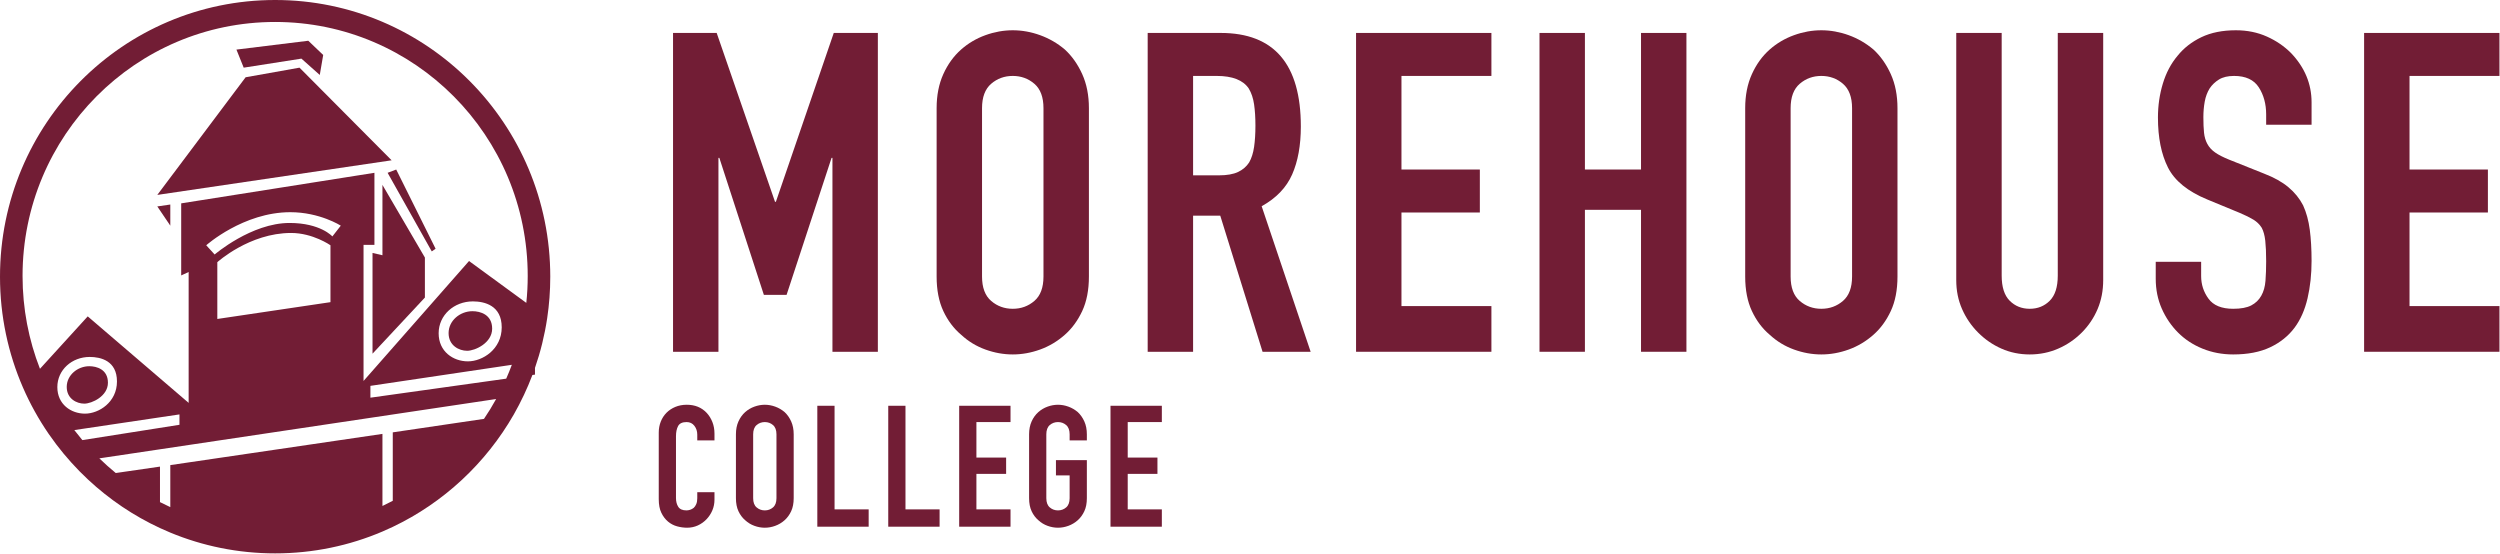
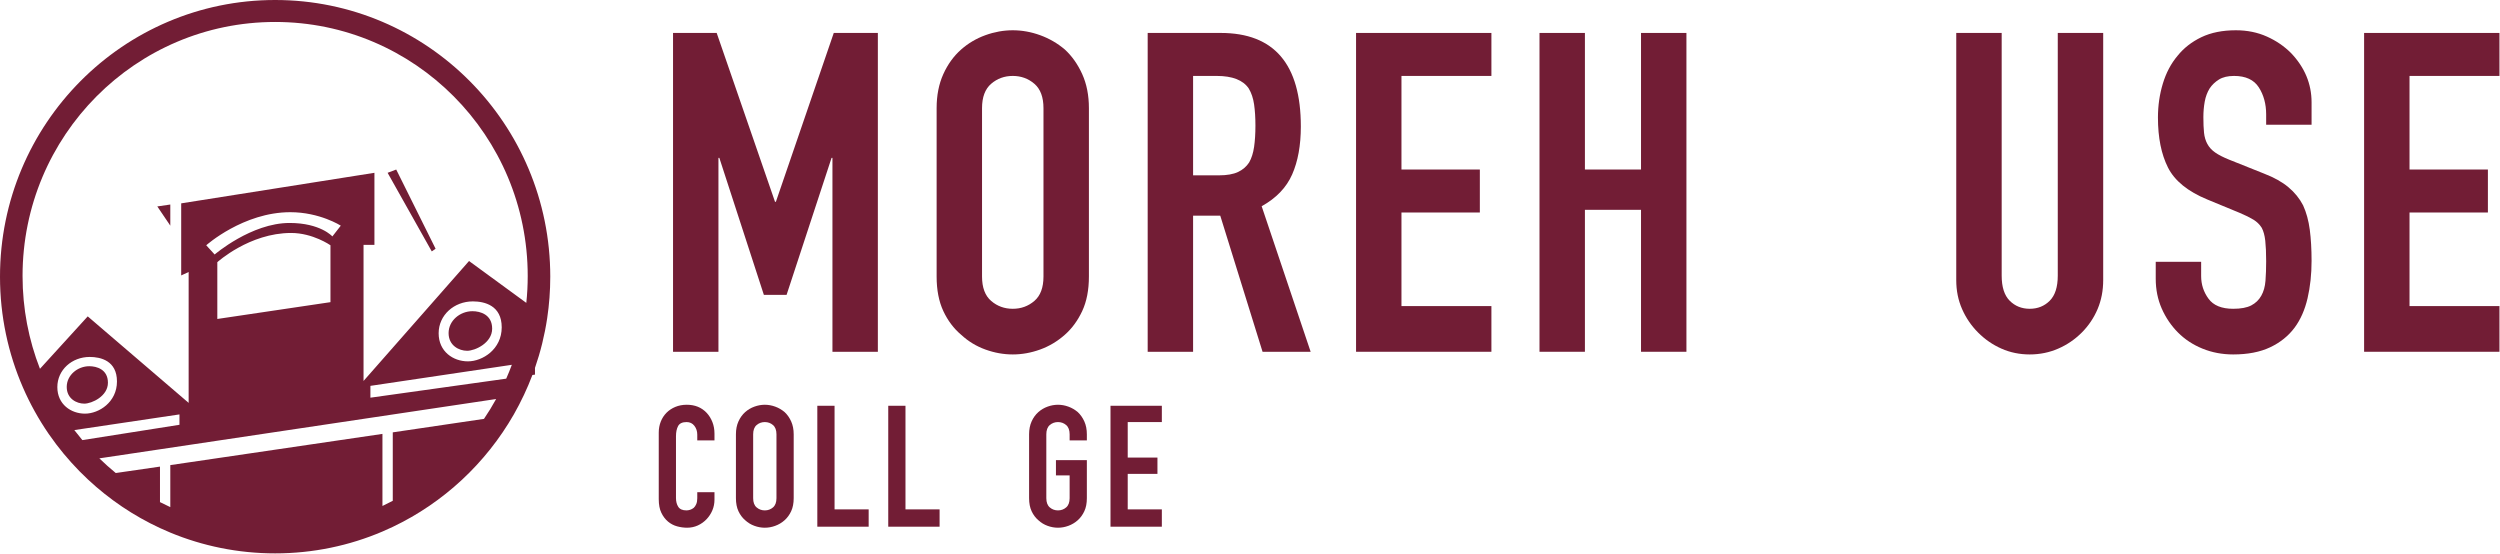
<svg xmlns="http://www.w3.org/2000/svg" width="140px" height="31px" viewBox="0 0 140 31" version="1.1">
  <title>morehouse</title>
  <desc>Created with Sketch.</desc>
  <defs />
  <g id="Resources" stroke="none" stroke-width="1" fill="none" fill-rule="evenodd">
    <g id="Resources---Success-Stories-Copy" transform="translate(-553, -3115)" fill="#721D35">
      <g id="morehouse" transform="translate(553, 3115)">
        <path d="M26.266,14.617 L20.358,21.334 L20.358,13.713 L20.968,13.713 L20.968,9.677 L10.147,11.388 L10.147,15.424 L10.564,15.231 L10.564,22.561 L4.913,17.717 L2.238,20.653 C1.609,19.042 1.263,17.289 1.263,15.454 C1.263,7.598 7.596,1.23 15.408,1.23 C23.22,1.23 29.552,7.598 29.552,15.454 C29.552,15.963 29.526,16.466 29.473,16.961 L26.266,14.617 Z M24.564,18.665 C24.564,17.642 25.431,16.878 26.48,16.878 C27.133,16.878 28.096,17.104 28.096,18.331 C28.096,19.558 27.026,20.236 26.202,20.236 C25.378,20.236 24.564,19.687 24.564,18.665 Z M28.348,21.205 L20.743,22.27 L20.743,21.608 L28.663,20.429 C28.566,20.691 28.461,20.95 28.348,21.204 L28.348,21.205 Z M18.506,13.735 L18.506,16.921 L12.17,17.862 L12.17,14.682 C12.17,14.682 13.968,13.046 16.301,13.046 C17.521,13.046 18.506,13.735 18.506,13.735 Z M16.216,12.486 C14.075,12.486 12.02,14.252 12.02,14.252 L11.549,13.735 C11.549,13.735 13.626,11.883 16.259,11.883 C17.907,11.883 19.084,12.637 19.084,12.637 L18.613,13.24 C18.613,13.24 17.95,12.486 16.216,12.486 Z M27.103,23.457 C25.677,23.668 23.907,23.929 21.995,24.212 L21.995,28.045 C21.805,28.145 21.613,28.242 21.417,28.335 L21.417,24.298 C17.386,24.893 12.825,25.565 9.537,26.046 L9.537,28.399 C9.341,28.309 9.149,28.216 8.959,28.118 L8.959,26.13 C7.98,26.273 7.136,26.396 6.482,26.489 C6.164,26.229 5.858,25.955 5.563,25.668 L27.784,22.345 C27.574,22.727 27.346,23.098 27.103,23.457 Z M4.162,24.084 L10.05,23.207 L10.05,23.788 L4.612,24.646 C4.458,24.462 4.308,24.275 4.162,24.084 Z M3.211,21.678 C3.211,20.711 4.03,19.989 5.023,19.989 C5.64,19.989 6.55,20.202 6.55,21.363 C6.55,22.523 5.538,23.164 4.759,23.164 C3.98,23.164 3.211,22.645 3.211,21.678 Z M15.408,-5.68434189e-14 C6.898,-5.68434189e-14 0,6.937 0,15.495 C0,17.701 0.459,19.799 1.285,21.699 C1.683,22.615 2.167,23.484 2.726,24.298 C2.862,24.494 3.001,24.687 3.145,24.877 C3.413,25.231 3.697,25.573 3.994,25.902 C4.292,26.234 4.605,26.552 4.931,26.856 C6.116,27.961 7.473,28.882 8.959,29.571 C9.149,29.659 9.342,29.744 9.537,29.825 C11.346,30.575 13.329,30.989 15.408,30.989 C17.54,30.989 19.571,30.554 21.417,29.766 C21.612,29.683 21.805,29.596 21.995,29.505 C24.842,28.149 27.209,25.942 28.773,23.21 C28.976,22.853 29.167,22.487 29.343,22.112 C29.514,21.748 29.672,21.377 29.815,20.999 L29.959,20.979 L29.959,20.601 C30.269,19.707 30.499,18.776 30.643,17.816 C30.756,17.059 30.815,16.283 30.815,15.495 C30.815,6.937 23.917,-5.68434189e-14 15.408,-5.68434189e-14 Z" id="Fill-1" />
        <polygon id="Fill-4" points="9.537 12.637 9.537 11.453 8.809 11.56" />
-         <polygon id="Fill-6" points="21.417 14.294 20.861 14.165 20.861 19.806 23.794 16.663 23.794 14.423 21.417 10.355" />
        <polygon id="Fill-8" points="21.706 9.677 24.179 14.079 24.393 13.929 22.188 9.494" />
-         <polygon id="Fill-10" points="16.772 3.789 13.754 4.327 8.809 10.915 21.931 8.977" />
-         <polygon id="Fill-12" points="16.879 3.283 17.907 4.198 18.099 3.079 17.264 2.282 13.24 2.777 13.647 3.789" />
        <path d="M27.561,18.406 C27.561,17.61 26.887,17.427 26.459,17.427 C25.763,17.427 25.121,17.954 25.121,18.654 C25.121,19.354 25.709,19.644 26.159,19.644 C26.608,19.644 27.561,19.203 27.561,18.406" id="Fill-14" />
        <path d="M6.044,21.434 C6.044,20.681 5.407,20.508 5.002,20.508 C4.345,20.508 3.737,21.006 3.737,21.668 C3.737,22.33 4.294,22.604 4.719,22.604 C5.144,22.604 6.044,22.187 6.044,21.434" id="Fill-16" />
        <polygon id="Fill-18" points="37.69 19.699 37.69 1.845 40.134 1.845 43.4 11.299 43.45 11.299 46.691 1.845 49.16 1.845 49.16 19.699 46.617 19.699 46.617 8.841 46.567 8.841 44.048 16.514 42.777 16.514 40.283 8.841 40.233 8.841 40.233 19.699" />
        <path d="M54.994,15.486 C54.994,16.105 55.165,16.561 55.506,16.853 C55.846,17.145 56.249,17.292 56.715,17.292 C57.18,17.292 57.583,17.145 57.924,16.853 C58.265,16.561 58.435,16.105 58.435,15.486 L58.435,6.058 C58.435,5.44 58.265,4.984 57.924,4.691 C57.583,4.399 57.18,4.252 56.715,4.252 C56.249,4.252 55.846,4.399 55.506,4.691 C55.165,4.984 54.994,5.44 54.994,6.058 L54.994,15.486 Z M52.451,6.058 C52.451,5.339 52.576,4.704 52.825,4.152 C53.075,3.6 53.407,3.141 53.823,2.773 C54.221,2.422 54.674,2.155 55.181,1.971 C55.688,1.787 56.199,1.695 56.715,1.695 C57.23,1.695 57.741,1.787 58.248,1.971 C58.755,2.155 59.217,2.422 59.632,2.773 C60.031,3.141 60.355,3.6 60.605,4.152 C60.854,4.704 60.979,5.339 60.979,6.058 L60.979,15.486 C60.979,16.238 60.854,16.882 60.605,17.417 C60.355,17.952 60.031,18.395 59.632,18.746 C59.217,19.114 58.755,19.39 58.248,19.573 C57.741,19.757 57.23,19.849 56.715,19.849 C56.199,19.849 55.688,19.757 55.181,19.573 C54.674,19.39 54.221,19.114 53.823,18.746 C53.407,18.395 53.075,17.952 52.825,17.417 C52.576,16.882 52.451,16.238 52.451,15.486 L52.451,6.058 Z" id="Fill-20" />
        <path d="M66.813,4.252 L66.813,9.819 L68.259,9.819 C68.708,9.819 69.065,9.756 69.332,9.631 C69.597,9.506 69.805,9.326 69.955,9.092 C70.088,8.858 70.179,8.57 70.229,8.227 C70.279,7.884 70.304,7.487 70.304,7.036 C70.304,6.584 70.279,6.188 70.229,5.845 C70.179,5.502 70.08,5.205 69.93,4.955 C69.614,4.487 69.016,4.252 68.135,4.252 L66.813,4.252 Z M64.27,19.699 L64.27,1.845 L68.359,1.845 C71.351,1.845 72.847,3.592 72.847,7.086 C72.847,8.139 72.685,9.034 72.361,9.769 C72.037,10.505 71.467,11.098 70.653,11.549 L73.396,19.699 L70.703,19.699 L68.334,12.076 L66.813,12.076 L66.813,19.699 L64.27,19.699 Z" id="Fill-22" />
        <polygon id="Fill-24" points="75.939 19.699 75.939 1.845 83.519 1.845 83.519 4.252 78.482 4.252 78.482 9.493 82.871 9.493 82.871 11.9 78.482 11.9 78.482 17.141 83.519 17.141 83.519 19.699" />
        <polygon id="Fill-26" points="86.212 19.699 86.212 1.845 88.755 1.845 88.755 9.493 91.897 9.493 91.897 1.845 94.44 1.845 94.44 19.699 91.897 19.699 91.897 11.75 88.755 11.75 88.755 19.699" />
-         <path d="M100.275,15.486 C100.275,16.105 100.445,16.561 100.786,16.853 C101.127,17.145 101.53,17.292 101.995,17.292 C102.461,17.292 102.864,17.145 103.205,16.853 C103.545,16.561 103.716,16.105 103.716,15.486 L103.716,6.058 C103.716,5.44 103.545,4.984 103.205,4.691 C102.864,4.399 102.461,4.252 101.995,4.252 C101.53,4.252 101.127,4.399 100.786,4.691 C100.445,4.984 100.275,5.44 100.275,6.058 L100.275,15.486 Z M97.731,6.058 C97.731,5.339 97.856,4.704 98.106,4.152 C98.355,3.6 98.687,3.141 99.103,2.773 C99.502,2.422 99.955,2.155 100.462,1.971 C100.969,1.787 101.48,1.695 101.995,1.695 C102.51,1.695 103.022,1.787 103.529,1.971 C104.036,2.155 104.497,2.422 104.913,2.773 C105.312,3.141 105.636,3.6 105.885,4.152 C106.134,4.704 106.259,5.339 106.259,6.058 L106.259,15.486 C106.259,16.238 106.134,16.882 105.885,17.417 C105.636,17.952 105.312,18.395 104.913,18.746 C104.497,19.114 104.036,19.39 103.529,19.573 C103.022,19.757 102.51,19.849 101.995,19.849 C101.48,19.849 100.969,19.757 100.462,19.573 C99.955,19.39 99.502,19.114 99.103,18.746 C98.687,18.395 98.355,17.952 98.106,17.417 C97.856,16.882 97.731,16.238 97.731,15.486 L97.731,6.058 Z" id="Fill-28" />
        <path d="M117.779,1.845 L117.779,15.687 C117.779,16.272 117.675,16.811 117.467,17.304 C117.259,17.797 116.964,18.236 116.582,18.621 C116.199,19.005 115.759,19.306 115.26,19.523 C114.762,19.74 114.229,19.849 113.665,19.849 C113.099,19.849 112.571,19.74 112.081,19.523 C111.591,19.306 111.154,19.005 110.772,18.621 C110.39,18.236 110.09,17.797 109.875,17.304 C109.658,16.811 109.55,16.272 109.55,15.687 L109.55,1.845 L112.094,1.845 L112.094,15.436 C112.094,16.072 112.243,16.539 112.542,16.84 C112.842,17.141 113.216,17.292 113.665,17.292 C114.113,17.292 114.487,17.141 114.787,16.84 C115.086,16.539 115.235,16.072 115.235,15.436 L115.235,1.845 L117.779,1.845 Z" id="Fill-30" />
        <path d="M129.448,6.986 L126.905,6.986 L126.905,6.409 C126.905,5.824 126.767,5.318 126.493,4.892 C126.219,4.466 125.758,4.252 125.109,4.252 C124.76,4.252 124.477,4.319 124.261,4.453 C124.045,4.587 123.871,4.754 123.738,4.955 C123.605,5.172 123.513,5.418 123.464,5.694 C123.414,5.97 123.389,6.258 123.389,6.559 C123.389,6.91 123.401,7.203 123.426,7.437 C123.451,7.671 123.513,7.88 123.613,8.064 C123.713,8.248 123.858,8.407 124.05,8.54 C124.24,8.674 124.502,8.808 124.835,8.942 L126.78,9.719 C127.345,9.936 127.802,10.191 128.151,10.484 C128.5,10.776 128.775,11.115 128.974,11.499 C129.157,11.9 129.281,12.356 129.348,12.866 C129.414,13.376 129.448,13.957 129.448,14.609 C129.448,15.361 129.373,16.059 129.223,16.702 C129.074,17.346 128.833,17.893 128.5,18.345 C128.151,18.813 127.694,19.181 127.129,19.448 C126.564,19.715 125.874,19.849 125.059,19.849 C124.444,19.849 123.871,19.74 123.339,19.523 C122.807,19.306 122.35,19.005 121.968,18.621 C121.585,18.236 121.282,17.789 121.057,17.279 C120.833,16.769 120.721,16.213 120.721,15.612 L120.721,14.659 L123.264,14.659 L123.264,15.461 C123.264,15.929 123.401,16.351 123.676,16.727 C123.95,17.104 124.411,17.292 125.059,17.292 C125.491,17.292 125.828,17.229 126.069,17.104 C126.31,16.978 126.497,16.799 126.63,16.564 C126.763,16.331 126.842,16.05 126.867,15.724 C126.892,15.398 126.905,15.035 126.905,14.634 C126.905,14.166 126.888,13.781 126.855,13.48 C126.821,13.179 126.755,12.937 126.655,12.753 C126.539,12.569 126.385,12.419 126.194,12.302 C126.003,12.185 125.749,12.059 125.433,11.925 L123.613,11.173 C122.516,10.722 121.781,10.124 121.406,9.38 C121.032,8.637 120.845,7.705 120.845,6.584 C120.845,5.916 120.937,5.28 121.12,4.679 C121.302,4.077 121.577,3.559 121.943,3.124 C122.292,2.689 122.736,2.343 123.277,2.083 C123.817,1.824 124.461,1.695 125.209,1.695 C125.841,1.695 126.418,1.812 126.942,2.046 C127.466,2.28 127.918,2.589 128.301,2.974 C129.065,3.776 129.448,4.696 129.448,5.732 L129.448,6.986 Z" id="Fill-32" />
        <polygon id="Fill-34" points="132.39 19.699 132.39 1.845 139.97 1.845 139.97 4.252 134.933 4.252 134.933 9.493 139.322 9.493 139.322 11.9 134.933 11.9 134.933 17.141 139.97 17.141 139.97 19.699" />
        <path d="M40.011,27.564 L40.011,27.983 C40.011,28.192 39.972,28.39 39.893,28.577 C39.814,28.764 39.705,28.931 39.567,29.076 C39.428,29.222 39.266,29.338 39.08,29.424 C38.894,29.509 38.693,29.552 38.479,29.552 C38.296,29.552 38.11,29.527 37.921,29.476 C37.732,29.425 37.562,29.336 37.41,29.21 C37.259,29.083 37.135,28.92 37.037,28.72 C36.939,28.52 36.89,28.265 36.89,27.954 L36.89,24.226 C36.89,24.004 36.928,23.798 37.004,23.608 C37.079,23.418 37.187,23.253 37.325,23.113 C37.464,22.974 37.629,22.865 37.822,22.785 C38.014,22.706 38.227,22.666 38.46,22.666 C38.914,22.666 39.283,22.815 39.567,23.113 C39.705,23.259 39.814,23.432 39.893,23.632 C39.972,23.831 40.011,24.049 40.011,24.283 L40.011,24.664 L39.047,24.664 L39.047,24.34 C39.047,24.15 38.993,23.985 38.886,23.846 C38.778,23.706 38.634,23.636 38.451,23.636 C38.211,23.636 38.052,23.711 37.973,23.86 C37.894,24.009 37.855,24.198 37.855,24.426 L37.855,27.888 C37.855,28.084 37.897,28.249 37.983,28.382 C38.068,28.515 38.221,28.582 38.441,28.582 C38.504,28.582 38.572,28.571 38.645,28.549 C38.717,28.526 38.785,28.49 38.848,28.439 C38.905,28.389 38.952,28.319 38.99,28.23 C39.028,28.141 39.047,28.03 39.047,27.897 L39.047,27.564 L40.011,27.564 Z" id="Fill-36" />
        <path d="M42.177,27.897 C42.177,28.132 42.241,28.305 42.371,28.415 C42.5,28.526 42.653,28.582 42.829,28.582 C43.006,28.582 43.159,28.526 43.288,28.415 C43.417,28.305 43.482,28.132 43.482,27.897 L43.482,24.321 C43.482,24.087 43.417,23.914 43.288,23.803 C43.159,23.692 43.006,23.636 42.829,23.636 C42.653,23.636 42.5,23.692 42.371,23.803 C42.241,23.914 42.177,24.087 42.177,24.321 L42.177,27.897 Z M41.212,24.321 C41.212,24.049 41.259,23.808 41.354,23.598 C41.449,23.389 41.575,23.215 41.732,23.075 C41.884,22.942 42.055,22.841 42.248,22.771 C42.44,22.701 42.634,22.666 42.829,22.666 C43.025,22.666 43.219,22.701 43.411,22.771 C43.603,22.841 43.778,22.942 43.936,23.075 C44.087,23.215 44.21,23.389 44.305,23.598 C44.399,23.808 44.447,24.049 44.447,24.321 L44.447,27.897 C44.447,28.182 44.399,28.427 44.305,28.629 C44.21,28.832 44.087,29 43.936,29.134 C43.778,29.273 43.603,29.378 43.411,29.447 C43.219,29.517 43.025,29.552 42.829,29.552 C42.634,29.552 42.44,29.517 42.248,29.447 C42.055,29.378 41.884,29.273 41.732,29.134 C41.575,29 41.449,28.832 41.354,28.629 C41.259,28.427 41.212,28.182 41.212,27.897 L41.212,24.321 Z" id="Fill-38" />
        <polygon id="Fill-40" points="45.77 29.495 45.77 22.723 46.735 22.723 46.735 28.525 48.645 28.525 48.645 29.495" />
        <polygon id="Fill-42" points="49.742 29.495 49.742 22.723 50.707 22.723 50.707 28.525 52.617 28.525 52.617 29.495" />
-         <polygon id="Fill-44" points="53.714 29.495 53.714 22.723 56.589 22.723 56.589 23.636 54.679 23.636 54.679 25.624 56.343 25.624 56.343 26.537 54.679 26.537 54.679 28.525 56.589 28.525 56.589 29.495" />
        <path d="M57.629,24.321 C57.629,24.049 57.677,23.808 57.771,23.598 C57.866,23.389 57.992,23.215 58.15,23.075 C58.301,22.942 58.473,22.841 58.665,22.771 C58.857,22.701 59.051,22.666 59.247,22.666 C59.442,22.666 59.636,22.701 59.828,22.771 C60.02,22.841 60.195,22.942 60.353,23.075 C60.504,23.215 60.627,23.389 60.722,23.598 C60.817,23.808 60.864,24.049 60.864,24.321 L60.864,24.664 L59.899,24.664 L59.899,24.321 C59.899,24.087 59.834,23.914 59.705,23.803 C59.576,23.692 59.423,23.636 59.247,23.636 C59.07,23.636 58.917,23.692 58.788,23.803 C58.659,23.914 58.594,24.087 58.594,24.321 L58.594,27.897 C58.594,28.132 58.659,28.305 58.788,28.415 C58.917,28.526 59.07,28.582 59.247,28.582 C59.423,28.582 59.576,28.526 59.705,28.415 C59.834,28.305 59.899,28.132 59.899,27.897 L59.899,26.623 L59.133,26.623 L59.133,25.767 L60.864,25.767 L60.864,27.897 C60.864,28.182 60.817,28.427 60.722,28.629 C60.627,28.832 60.504,29 60.353,29.134 C60.195,29.273 60.02,29.378 59.828,29.447 C59.636,29.517 59.442,29.552 59.247,29.552 C59.051,29.552 58.857,29.517 58.665,29.447 C58.473,29.378 58.301,29.273 58.15,29.134 C57.992,29 57.866,28.832 57.771,28.629 C57.677,28.427 57.629,28.182 57.629,27.897 L57.629,24.321 Z" id="Fill-46" />
        <polygon id="Fill-48" points="62.188 29.495 62.188 22.723 65.063 22.723 65.063 23.636 63.152 23.636 63.152 25.624 64.817 25.624 64.817 26.537 63.152 26.537 63.152 28.525 65.063 28.525 65.063 29.495" />
      </g>
    </g>
  </g>
</svg>